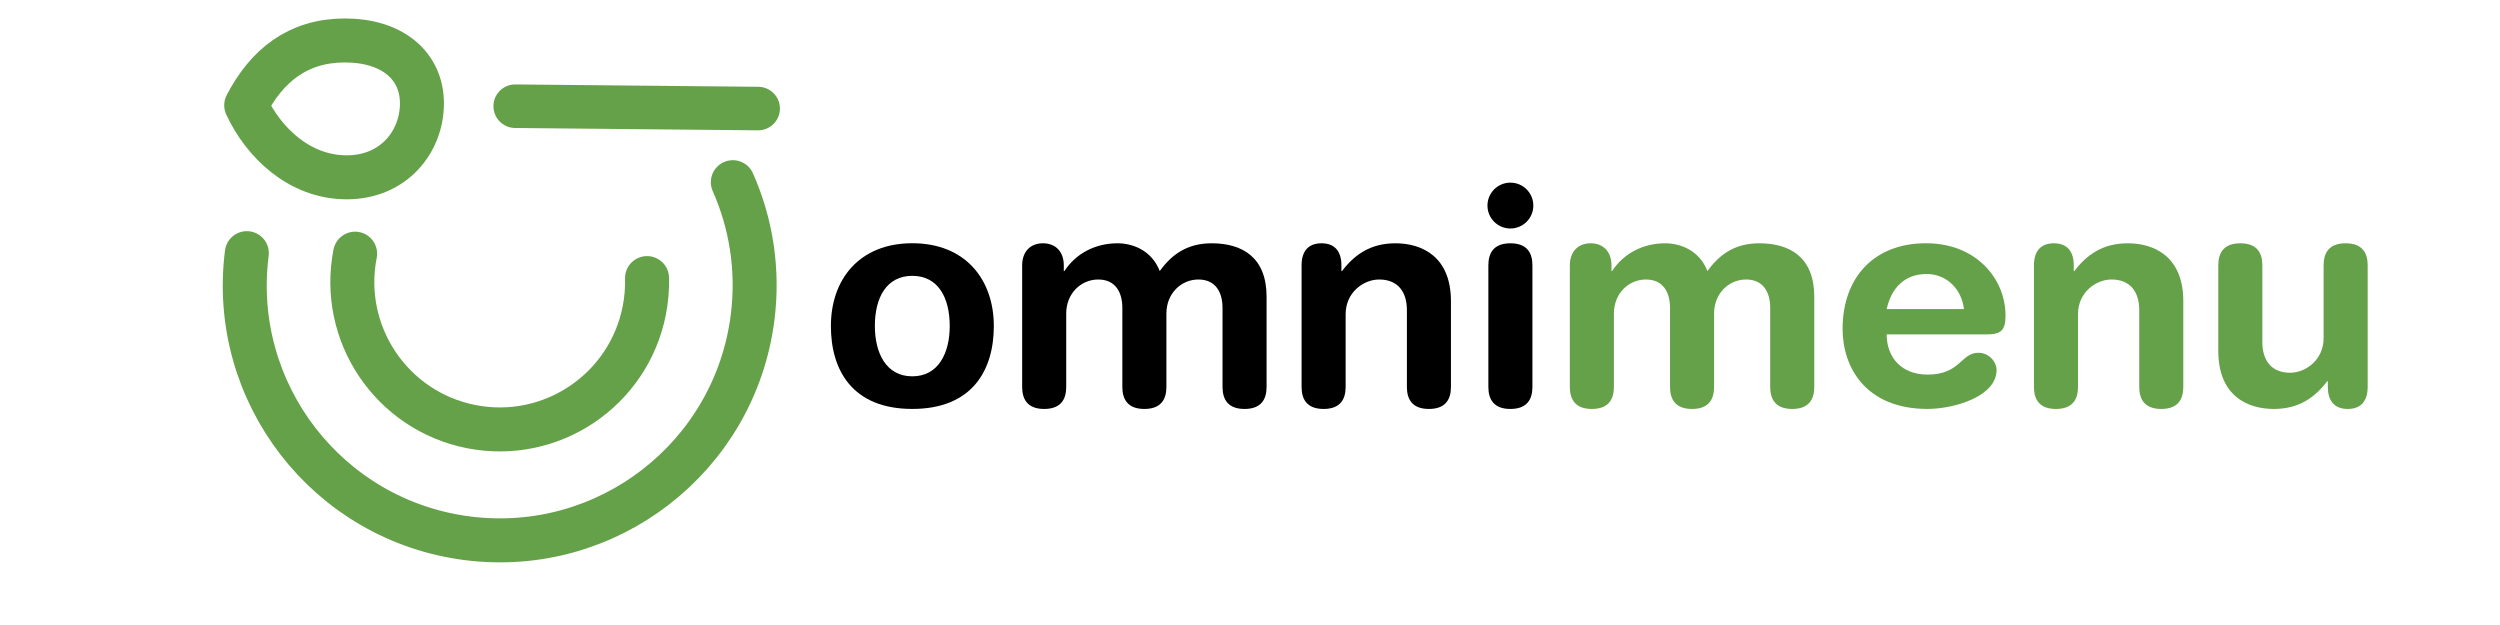
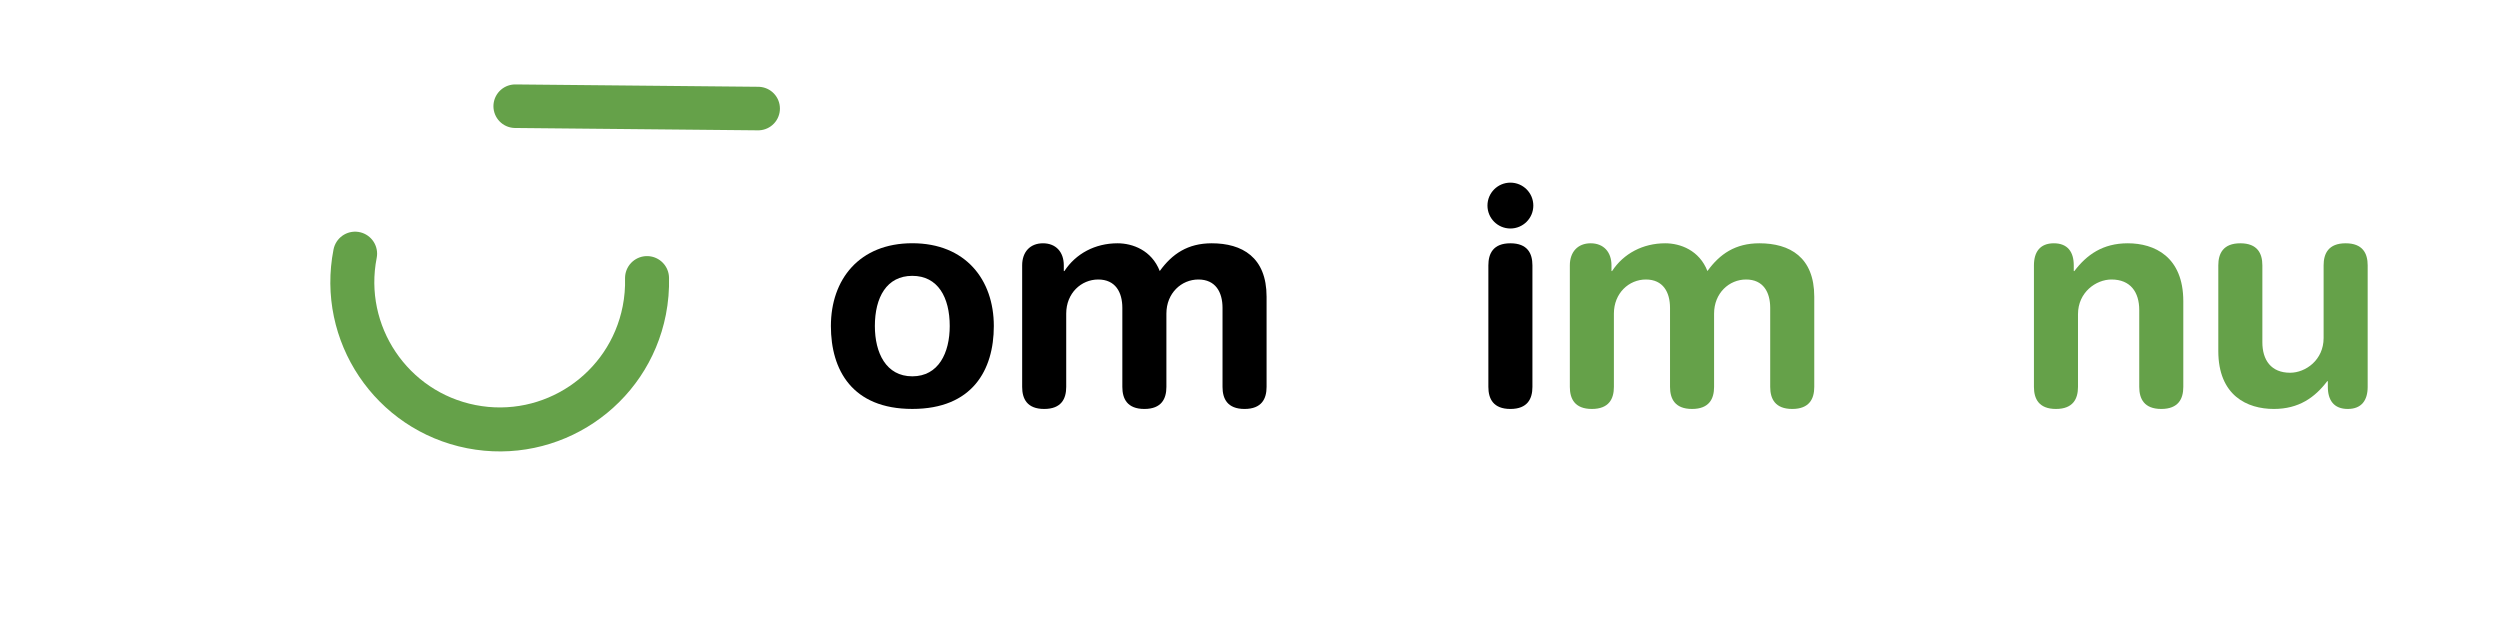
<svg xmlns="http://www.w3.org/2000/svg" xmlns:ns1="http://vectornator.io" xmlns:xlink="http://www.w3.org/1999/xlink" height="100%" stroke-miterlimit="10" style="fill-rule:nonzero;clip-rule:evenodd;stroke-linecap:round;stroke-linejoin:round;" version="1.1" viewBox="0 0 680.4 170.1" width="100%" xml:space="preserve">
  <clipPath id="ArtboardFrame">
    <rect height="170.1" width="680.4" x="0" y="0" />
  </clipPath>
  <g clip-path="url(#ArtboardFrame)" id="Calque-1" ns1:layerName="Calque 1">
    <use opacity="0" transform="matrix(0.806 0 0 0.806 26.86 197.575)" ns1:layerName="Image" xlink:href="#Image" />
    <g opacity="1">
-       <path d="M67.303 28.288C67.303 28.288 69.476 22.483 75.963 17.776C82.344 13.146 85.726 10.888 93.371 10.673C100.269 10.479 104.85 12.399 110.006 17.653C114.443 22.174 114.382 25.384 114.475 30.285C114.568 35.187 112.123 40.132 107.615 43.581C102.962 47.14 99.067 47.993 93.185 47.752C81.942 47.291 74.932 39.703 73.712 38.556C68.659 33.809 67.303 28.288 67.303 28.288Z" fill="none" opacity="0" stroke="#65a149" stroke-linecap="round" stroke-linejoin="round" stroke-width="11.853" />
      <path d="M248.292 66.2C233.838 66.2 226.136 76.084 226.136 88.732C226.136 100.722 231.949 111.294 248.292 111.294C264.635 111.294 270.479 100.722 270.479 88.732C270.479 76.084 262.746 66.2 248.292 66.2ZM248.292 75.075C255.273 75.075 258.479 80.93 258.479 88.732C258.479 96.041 255.437 102.419 248.292 102.419C241.147 102.419 238.104 96.041 238.104 88.732C238.104 80.93 241.311 75.075 248.292 75.075Z" fill="#000000" fill-rule="nonzero" opacity="1" stroke="none" />
      <path d="M278.191 105.306C278.191 108.509 279.505 111.301 284.186 111.301C288.867 111.301 290.181 108.509 290.181 105.306L290.181 85.349C290.181 79.765 294.287 76.069 298.886 76.069C303.568 76.069 305.456 79.519 305.456 83.789L305.456 105.306C305.456 108.509 306.77 111.301 311.452 111.301C316.133 111.301 317.447 108.509 317.447 105.306L317.447 85.349C317.447 79.765 321.553 76.069 326.152 76.069C330.833 76.069 332.722 79.519 332.722 83.789L332.722 105.306C332.722 108.509 334.036 111.301 338.717 111.301C343.398 111.301 344.712 108.509 344.712 105.306L344.712 80.75C344.712 69.992 338.06 66.214 329.765 66.214C323.277 66.214 319.007 69.089 315.64 73.77C313.423 68.103 308.249 66.214 304.142 66.214C298.065 66.214 292.809 69.007 289.688 73.77L289.524 73.77L289.524 72.209C289.524 68.596 287.389 66.214 283.858 66.214C280.326 66.214 278.191 68.596 278.191 72.209L278.191 105.306Z" fill="#000000" fill-rule="nonzero" opacity="1" stroke="none" />
-       <path d="M354.239 105.306C354.239 108.509 355.553 111.301 360.234 111.301C364.915 111.301 366.229 108.509 366.229 105.306L366.229 85.514C366.229 79.519 371.156 76.069 375.345 76.069C380.518 76.069 382.9 79.519 382.9 84.364L382.9 105.306C382.9 108.509 384.214 111.301 388.895 111.301C393.576 111.301 394.89 108.509 394.89 105.306L394.89 81.982C394.89 69.828 387.006 66.214 379.779 66.214C372.963 66.214 368.61 69.335 365.243 73.77L365.079 73.77L365.079 72.209C365.079 68.596 363.437 66.214 359.659 66.214C355.881 66.214 354.239 68.596 354.239 72.209L354.239 105.306Z" fill="#000000" fill-rule="nonzero" opacity="1" stroke="none" />
      <path d="M405.074 105.306C405.074 108.509 406.388 111.301 411.069 111.301C415.75 111.301 417.064 108.509 417.064 105.306L417.064 72.209C417.064 69.007 415.75 66.214 411.069 66.214C406.388 66.214 405.074 69.007 405.074 72.209L405.074 105.306Z" fill="#000000" fill-rule="nonzero" opacity="1" stroke="none" />
      <path d="M404.827 55.949C404.827 59.398 407.62 62.19 411.069 62.19C414.518 62.19 417.31 59.398 417.31 55.949C417.31 52.499 414.518 49.707 411.069 49.707C407.62 49.707 404.827 52.499 404.827 55.949Z" fill="#000000" fill-rule="nonzero" opacity="1" stroke="none" />
      <path d="M427.248 105.306C427.248 108.509 428.562 111.301 433.243 111.301C437.924 111.301 439.238 108.509 439.238 105.306L439.238 85.349C439.238 79.765 443.344 76.069 447.943 76.069C452.624 76.069 454.513 79.519 454.513 83.789L454.513 105.306C454.513 108.509 455.827 111.301 460.508 111.301C465.189 111.301 466.503 108.509 466.503 105.306L466.503 85.349C466.503 79.765 470.609 76.069 475.208 76.069C479.89 76.069 481.778 79.519 481.778 83.789L481.778 105.306C481.778 108.509 483.092 111.301 487.774 111.301C492.455 111.301 493.769 108.509 493.769 105.306L493.769 80.75C493.769 69.992 487.117 66.214 478.822 66.214C472.334 66.214 468.064 69.089 464.696 73.77C462.479 68.103 457.305 66.214 453.199 66.214C447.122 66.214 441.866 69.007 438.745 73.77L438.581 73.77L438.581 72.209C438.581 68.596 436.446 66.214 432.914 66.214C429.383 66.214 427.248 68.596 427.248 72.209L427.248 105.306Z" fill="#65a149" fill-rule="nonzero" opacity="1" stroke="none" />
-       <path d="M524.167 66.2C509.959 66.2 501.479 75.583 501.479 89.544C501.479 99.974 507.82 111.294 524.573 111.294C531.8 111.294 543.386 107.927 543.386 100.7C543.386 98.483 541.323 96.013 538.448 96.013C533.603 96.013 533.607 101.95 524.573 101.95C517.593 101.95 513.479 97.337 513.479 91.013L540.573 91.013C544.597 91.013 545.823 89.963 545.823 85.857C545.823 76.002 537.964 66.2 524.167 66.2ZM524.386 74.575C529.724 74.575 533.854 78.604 534.511 84.107L513.479 84.107C514.793 78.276 518.391 74.575 524.386 74.575Z" fill="#65a149" fill-rule="nonzero" opacity="1" stroke="none" />
      <path d="M553.556 105.306C553.556 108.509 554.869 111.301 559.551 111.301C564.232 111.301 565.546 108.509 565.546 105.306L565.546 85.514C565.546 79.519 570.473 76.069 574.662 76.069C579.835 76.069 582.217 79.519 582.217 84.364L582.217 105.306C582.217 108.509 583.531 111.301 588.212 111.301C592.893 111.301 594.207 108.509 594.207 105.306L594.207 81.982C594.207 69.828 586.323 66.214 579.096 66.214C572.28 66.214 567.927 69.335 564.56 73.77L564.396 73.77L564.396 72.209C564.396 68.596 562.753 66.214 558.976 66.214C555.198 66.214 553.556 68.596 553.556 72.209L553.556 105.306Z" fill="#65a149" fill-rule="nonzero" opacity="1" stroke="none" />
      <path d="M644.386 72.209C644.386 69.007 643.072 66.214 638.39 66.214C633.709 66.214 632.395 69.007 632.395 72.209L632.395 92.001C632.395 97.997 627.468 101.446 623.279 101.446C618.106 101.446 615.724 97.997 615.724 93.151L615.724 72.209C615.724 69.007 614.41 66.214 609.729 66.214C605.048 66.214 603.734 69.007 603.734 72.209L603.734 95.533C603.734 107.687 611.618 111.301 618.845 111.301C625.661 111.301 630.014 108.18 633.381 103.745L633.545 103.745L633.545 105.306C633.545 108.919 635.188 111.301 638.965 111.301C642.743 111.301 644.386 108.919 644.386 105.306L644.386 72.209Z" fill="#65a149" fill-rule="nonzero" opacity="1" stroke="none" />
      <path d="M140.219 28.905L206.338 29.545" fill="none" opacity="1" stroke="#65a149" stroke-linecap="round" stroke-linejoin="round" stroke-width="11.853" />
-       <path d="M199.445 49.581C204.415 60.775 206.484 73.428 204.82 86.465C199.968 124.474 165.223 151.353 127.214 146.501C89.206 141.649 62.326 106.904 67.178 68.895" fill="#65a149" fill-opacity="0" fill-rule="nonzero" opacity="1" stroke="#65a149" stroke-linecap="round" stroke-linejoin="round" stroke-width="11.972" />
      <path d="M176.096 75.684C176.171 78.58 175.932 81.529 175.351 84.49C171.083 106.223 150.005 120.382 128.272 116.114C106.539 111.847 92.38 90.769 96.647 69.036" fill="#65a149" fill-opacity="0" fill-rule="nonzero" opacity="1" stroke="#65a149" stroke-linecap="round" stroke-linejoin="round" stroke-width="11.972" ns1:layerName="(oval)" />
    </g>
-     <path d="M67.008 28.652C72.552 17.956 80.984 11.011 93.867 11.011C106.749 11.011 114.835 17.849 114.835 28.148C114.835 38.448 107.248 48.258 94.366 48.258C81.484 48.258 71.713 38.789 67.008 28.652Z" fill="#65a149" fill-opacity="0" fill-rule="nonzero" opacity="1" stroke="#65a149" stroke-linecap="round" stroke-linejoin="round" stroke-width="11.972" />
  </g>
</svg>